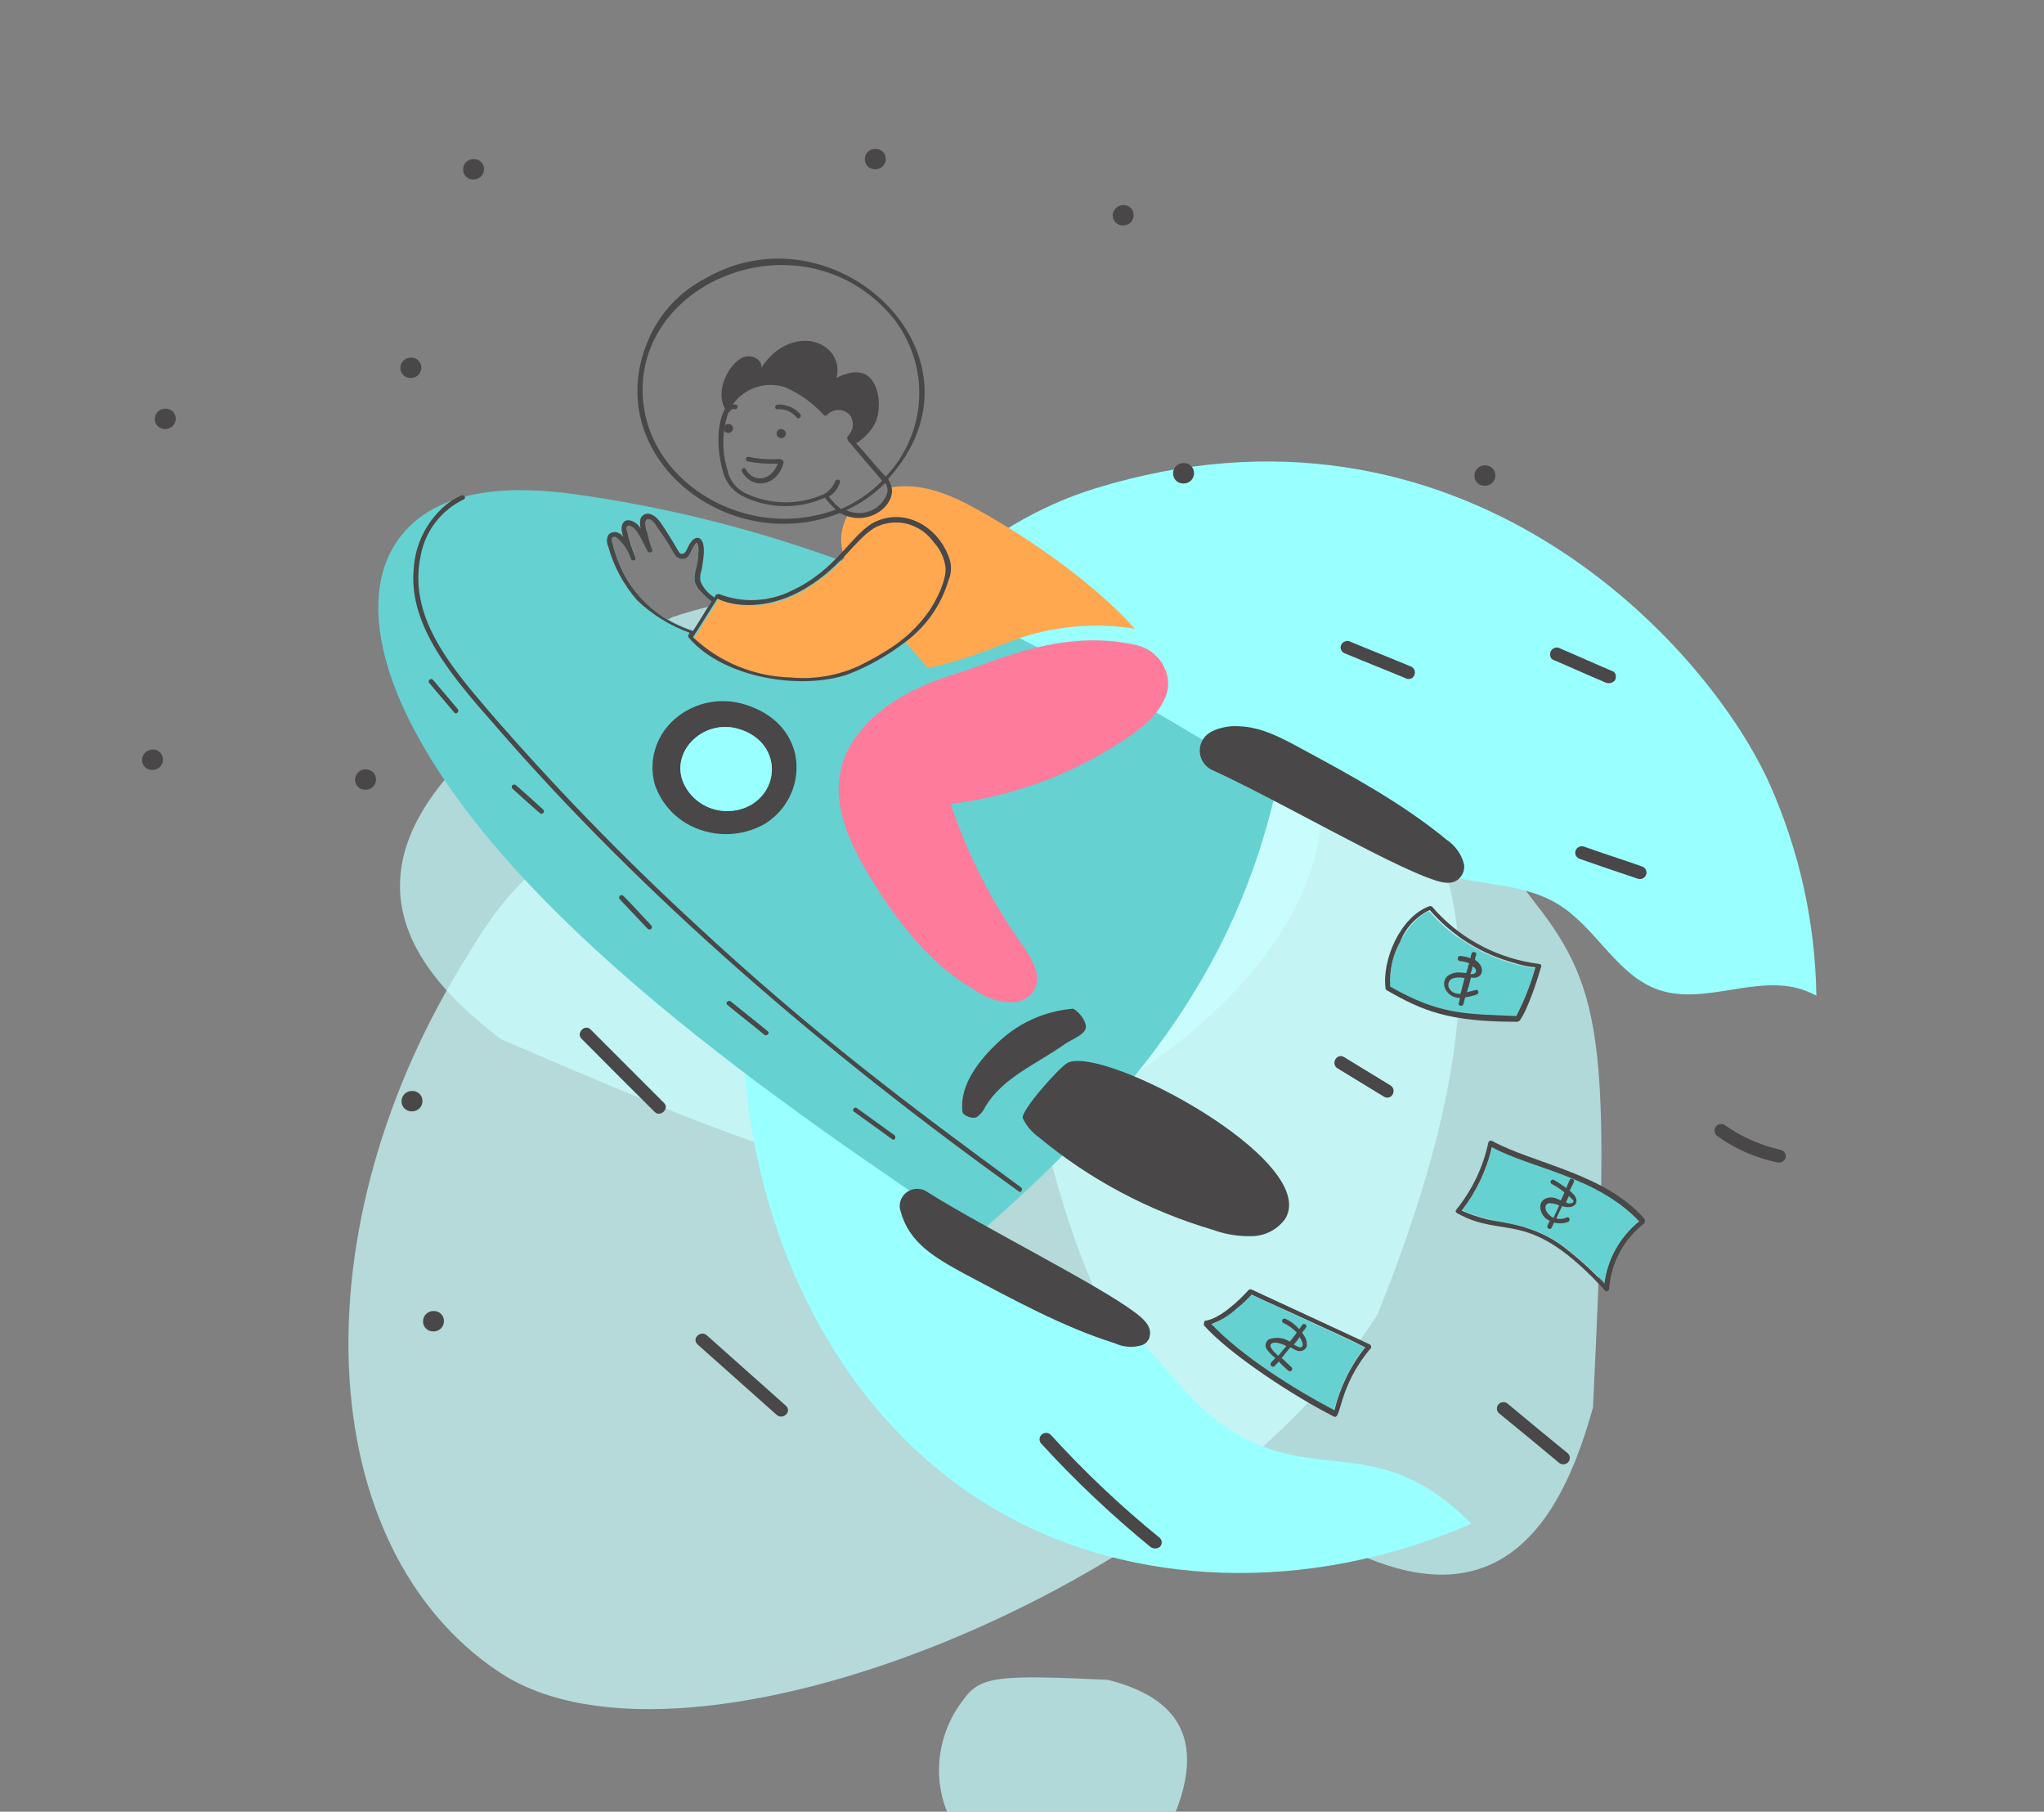
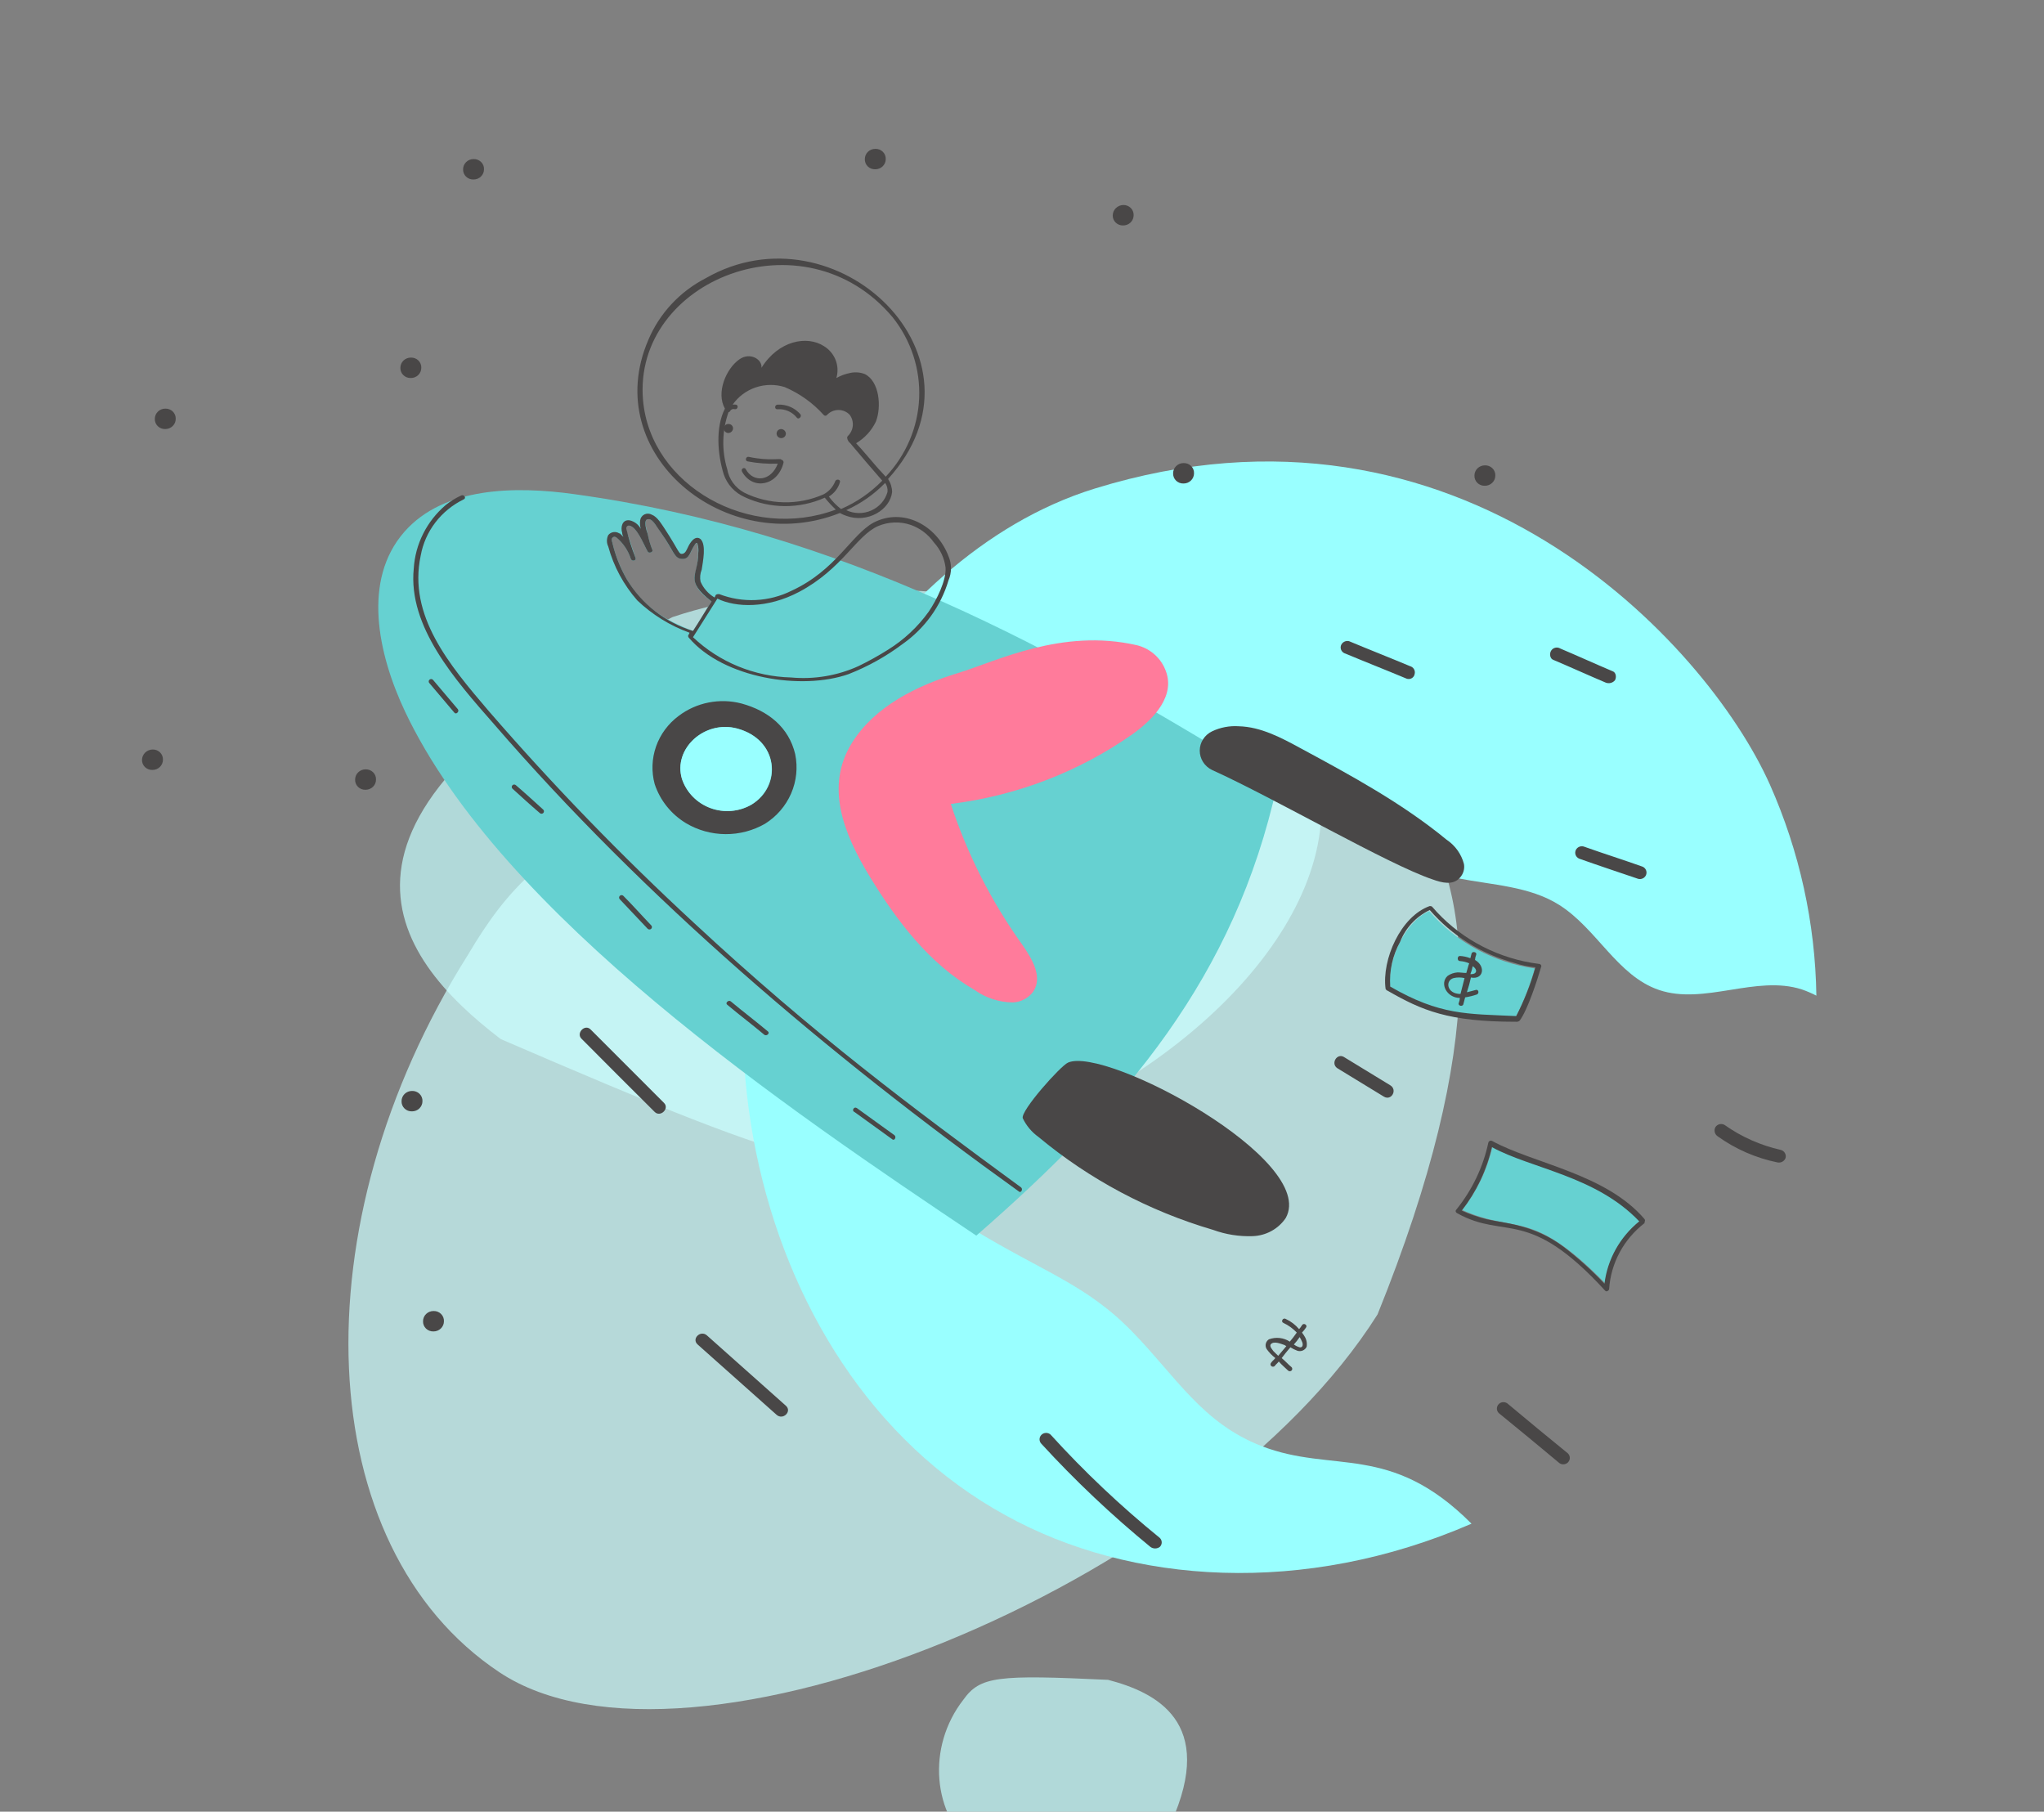
<svg xmlns="http://www.w3.org/2000/svg" width="501" height="444" viewBox="0 0 501 444" fill="none">
  <rect x="0" y="0" width="501" height="444" fill="#808080" stroke="none" />
  <g clip-path="url(#clip0_146_1943)">
-     <path d="M376.2 221.196C341.48 174.848 291.568 155.11 264.719 177.11C237.869 199.11 249.532 297.998 284.252 344.347C359.099 417.48 381.125 378.649 390.45 344.952C394.671 257.628 393.605 243.252 376.2 221.196Z" fill="#C6FFFF" fill-opacity="0.7" />
    <path d="M236.116 416.584C227.134 428.133 228.462 444.669 239.081 453.518C249.7 462.368 278.019 458.371 287.001 446.822C298.23 421.964 283.207 414.734 271.607 411.697C244.47 410.424 240.261 410.797 236.116 416.584Z" fill="#C6FFFF" fill-opacity="0.7" />
    <path d="M239.32 281.808C294.475 263.305 331.704 221.151 322.473 187.656C313.243 154.16 219.98 132.738 164.825 151.242C69.948 200.015 96.162 234.386 122.74 254.662C199.416 287.746 212.728 291.475 239.32 281.808Z" fill="#C6FFFF" fill-opacity="0.7" />
    <path d="M114.701 234.006C72.805 300.399 76.251 379.119 122.395 409.832C168.54 440.546 295.752 388.529 337.647 322.136C391.595 188.562 325.52 170.779 274.111 169.405C152.978 194.486 134.102 201.144 114.701 234.006Z" fill="#CDFFFF" fill-opacity="0.7" />
    <path d="M203.585 173.543C218.882 150.006 240.867 128.227 268.331 119.738C357.835 92.087 418.313 157.558 433.824 192.308C441.073 208.642 444.942 226.216 445.207 244.017C444.061 243.425 442.872 242.914 441.65 242.49C430.418 238.875 417.743 246.38 406.645 242.627C396.4 239.152 391.419 227.616 382.17 221.778C374.912 217.191 365.805 216.912 357.267 215.237C339.622 211.901 332.364 203.284 311.589 192.858C300.489 235.809 275.161 275.287 238.305 301.141C255.801 311.845 266.337 314.766 277.723 326.579C288.253 337.423 294.798 348.821 309.17 354.381C326.727 361.24 340.706 353.383 360.682 373.426C319.733 391.202 277.189 388.407 246.418 371.339C181.151 335.56 163.04 235.923 203.585 173.543Z" fill="#99FFFF" />
    <path d="M99.138 130.312C108.813 119.34 126.175 119.053 140.973 121.137C206.147 130.172 257.659 158.113 313.013 192.455C302.623 239.439 276.157 270.715 239.301 302.825C192.627 271.549 122.9 224.289 99.279 174.385C92.591 160.198 88.749 142.128 99.138 130.312ZM150.08 132.953C150.836 136.11 152.033 139.15 153.637 141.988C155.885 145.875 159.12 149.13 163.029 151.441C165.234 152.646 167.516 153.714 169.859 154.638C171.425 152.275 172.848 149.772 174.412 147.409C172.136 145.742 169.859 143.795 170.287 140.868C171.041 138.439 171.283 135.886 170.997 133.363C170.87 132.804 170.565 133.223 170.287 133.5C169.222 135.061 169.109 136.975 167.297 136.975C165.185 136.975 164.921 134.624 162.033 130.582C161.609 129.855 161.133 129.159 160.61 128.497C160.178 127.94 159.616 127.123 158.761 127.246C157.625 127.408 158.618 130.164 158.761 130.86C158.991 132.194 159.373 133.499 159.899 134.751C160.169 135.314 159.035 135.724 158.761 135.173C157.784 133.504 156.666 130.32 155.061 129.195C154.49 128.773 153.495 128.501 153.495 129.474C153.55 130.197 153.743 130.905 154.065 131.559C154.633 133.367 155.203 135.034 155.771 136.703C156.056 137.397 154.907 137.676 154.633 136.979C153.981 134.928 152.748 133.099 151.076 131.704C150.79 131.565 150.507 131.426 150.212 131.704C149.795 131.981 149.948 132.533 150.08 132.953ZM340.76 241.933C339.957 235.141 344.575 225.736 350.294 223.306C356.895 230.903 366.101 235.894 376.193 237.346C375.027 241.47 373.455 245.474 371.497 249.301C361.492 248.324 354.487 249.852 340.76 241.933ZM358.405 296.561C361.997 291.956 364.521 286.645 365.803 280.993C377.744 286.825 391.89 288.65 401.949 299.202C397.221 303.058 394.169 308.523 393.41 314.493C375.188 295.883 371.646 302.532 358.405 296.561Z" fill="#66D1D1" />
    <path d="M297.074 179.242C299.105 178.271 301.363 177.839 303.619 177.991C309.019 178.13 314.006 180.77 318.845 183.412C331.226 190.084 343.748 196.895 354.563 205.793C356.684 207.209 358.202 209.334 358.831 211.768C358.931 212.361 358.893 212.969 358.721 213.546C358.548 214.124 358.246 214.656 357.835 215.104C356.129 217.052 353.424 216.355 351.139 215.526C340.324 211.912 312.434 195.648 297.066 188.697C296.164 188.26 295.405 187.586 294.875 186.75C294.345 185.914 294.065 184.95 294.066 183.967C294.067 182.984 294.349 182.021 294.88 181.186C295.412 180.351 296.172 179.678 297.074 179.242ZM261.784 260.42C271.046 256.365 323.089 284.282 315.147 298.508C314.257 299.829 313.056 300.922 311.644 301.696C310.233 302.47 308.652 302.902 307.034 302.956C303.738 303.072 300.45 302.552 297.359 301.426C281.62 296.81 267.034 289.05 254.527 278.638C252.872 277.448 251.55 275.871 250.684 274.051C250.116 272.236 259.924 261.235 261.784 260.42Z" fill="#494747" />
-     <path d="M306.608 317.272C306.824 317.38 329.483 327.75 334.498 330.2C330.873 334.751 328.3 340.015 326.957 345.631C317.84 340.881 304.431 332.443 296.789 324.64C300.348 323.412 303.727 320.087 306.608 317.272Z" fill="#66D1D1" />
    <path d="M234.89 164.924C224.662 168.041 214.398 173.126 208.849 182.015C202.153 192.719 206.715 204.257 213.26 214.958C219.805 225.66 227.775 236.227 238.875 242.621C241.601 244.575 244.886 245.645 248.267 245.68C249.247 245.634 250.203 245.373 251.065 244.915C251.928 244.458 252.673 243.816 253.246 243.038C255.665 239.424 252.963 234.976 250.544 231.501C242.976 220.931 237.079 209.31 233.048 197.028C249.12 195.047 264.431 189.172 277.587 179.937C282.844 176.185 288.391 170.345 285.548 163.947C284.939 162.506 283.99 161.227 282.778 160.212C281.567 159.197 280.127 158.477 278.576 158.109C260.218 153.944 244.299 162.059 234.89 164.924Z" fill="#FF7B9B" />
-     <path d="M227.479 292.252C241.357 300.972 269.316 314.909 278.28 321.72C280.129 323.111 282.263 324.919 281.837 327.282C281.774 327.802 281.568 328.295 281.243 328.711C280.917 329.127 280.483 329.449 279.986 329.645C277.78 330.338 275.387 330.187 273.29 329.223C260.484 325.191 248.388 318.519 236.294 312.132C229.166 308.22 222.871 304.635 220.783 296.98C220.464 296.123 220.441 295.187 220.715 294.315C220.99 293.444 221.548 292.683 222.305 292.149C223.061 291.614 223.976 291.335 224.909 291.354C225.843 291.372 226.745 291.688 227.479 292.252ZM235.885 272.376C236.004 273.49 238.447 274.321 239.443 273.764C240.378 273.081 241.113 272.171 241.577 271.124C245.845 264.035 254.241 260.699 261.071 255.833C262.494 254.861 265.484 253.749 266.052 252.219C266.62 250.689 264.629 248.049 263.065 247.214C256.291 247.763 249.914 250.56 244.992 255.139C240.007 259.726 235.183 265.86 235.885 272.376Z" fill="#494747" />
-     <path d="M176.12 146.856C177.232 147.301 178.373 147.673 179.535 147.968C185.247 149.001 191.149 148.016 196.185 145.187C200.213 142.919 203.86 140.06 207 136.709C206.323 134.965 206.058 133.095 206.223 131.237C206.389 129.379 206.982 127.581 207.957 125.978C213.514 127.91 219.029 123.104 217.873 119.553C225.383 118.055 232.689 121.007 239.585 124.893C252.677 132.122 268.329 143.102 278.148 154.085C268.907 152.617 259.441 153.332 250.541 156.17C242.858 158.949 235.315 162.289 227.347 163.675C225.355 161.312 223.364 159.088 221.37 156.725C217.937 159.385 214.215 161.669 210.272 163.536C200.591 168.479 180.464 167.285 170.001 156.587C170.433 155.946 168.582 158.748 176.12 146.856Z" fill="#FFA850" />
    <path d="M149.084 131.145C149.396 130.753 149.849 130.491 150.351 130.413C150.853 130.334 151.367 130.445 151.788 130.723H151.931C153.406 132.164 152.499 131.447 152.499 130.584C152.067 129.193 152.499 127.248 154.348 127.526C154.928 127.658 155.471 127.914 155.938 128.274C156.406 128.634 156.786 129.091 157.052 129.611C156.863 128.932 156.815 128.224 156.91 127.526C156.946 127.22 157.061 126.927 157.242 126.675C157.423 126.422 157.666 126.218 157.949 126.08C158.231 125.942 158.544 125.875 158.86 125.885C159.175 125.894 159.484 125.981 159.757 126.136C161.18 126.691 162.176 128.499 163.029 129.75C166.561 135.169 166.347 135.912 167.297 135.726C168.01 135.589 168.295 134.753 168.578 134.198C169.01 133.226 170.287 131.002 171.71 132.114C173.162 133.531 172.293 137.57 171.993 139.619C171.612 140.545 171.514 141.559 171.71 142.539C172.4 144.155 173.595 145.517 175.125 146.43C175.481 146.082 175.125 145.596 176.263 145.596C179.118 146.702 182.182 147.2 185.249 147.056C188.317 146.913 191.318 146.131 194.051 144.763C204.957 139.716 208.672 131.035 214.115 128.081C221.405 124.311 229.572 128.733 232.475 136.283C232.884 137.229 233.095 138.245 233.095 139.272C233.095 140.298 232.884 141.315 232.475 142.261C230.617 148.53 226.663 154.011 221.243 157.828C217.194 160.871 212.737 163.355 207.996 165.213C196.518 169.25 177.324 166.236 168.863 156.317C168.768 156.23 168.703 156.116 168.678 155.991C168.652 155.867 168.667 155.737 168.721 155.621C168.87 155.468 168.97 155.275 169.006 155.066C164.215 153.331 159.852 150.632 156.199 147.143C152.843 143.318 150.411 138.804 149.084 133.937C148.873 133.5 148.763 133.024 148.763 132.541C148.763 132.058 148.873 131.581 149.084 131.145ZM193.908 166.036C199.566 166.556 205.263 165.596 210.415 163.255C212.911 162.048 215.334 160.703 217.673 159.225C221.586 156.789 224.97 153.624 227.632 149.911C229.546 147.107 232.006 142.21 231.76 139.07C231.472 136.795 230.479 134.659 228.913 132.951C227.525 130.968 225.534 129.46 223.222 128.643C220.624 127.756 217.78 127.855 215.253 128.919C209.899 131.24 206.473 139.437 195.9 145.044C188.124 149.173 180.378 148.932 175.836 146.713C175.818 146.746 169.9 156.125 169.859 156.165C176.321 162.29 184.907 165.814 193.908 166.036ZM150.08 132.953C150.815 136.116 152.013 139.159 153.637 141.988C157.266 148.012 163.042 152.516 169.859 154.638C171.425 152.275 172.848 149.772 174.412 147.409C167.634 142.113 171.14 141.189 171.14 135.593C171.235 134.849 171.186 134.095 170.997 133.369C170.855 132.812 170.565 133.09 170.287 133.506C169.062 135.302 169.066 136.981 167.297 136.981C165.193 136.981 165.219 135.034 162.033 130.588C161.601 129.894 161.037 129.198 160.61 128.503C160.178 127.946 159.614 127.113 158.761 127.252C157.622 127.391 158.476 130.17 158.761 130.867C159.006 132.197 159.388 133.501 159.899 134.757C160.182 135.314 159.035 135.73 158.761 135.179C157.957 133.806 156.573 130.257 155.061 129.202C154.49 128.78 153.637 128.508 153.495 129.48C154.076 131.939 154.836 134.354 155.767 136.707C156.052 137.401 154.903 137.68 154.629 136.983C153.977 134.932 152.744 133.103 151.071 131.708C150.786 131.569 150.503 131.43 150.207 131.708C149.795 131.981 149.948 132.533 150.08 132.953ZM101.413 139.347C101.595 136.374 102.381 133.467 103.725 130.794C105.069 128.121 106.944 125.737 109.241 123.779C110.411 122.833 111.702 122.038 113.081 121.416C113.794 121.137 114.362 122.11 113.651 122.389C110.917 123.718 108.54 125.656 106.711 128.046C104.882 130.436 103.653 133.212 103.121 136.15C99.974 150.905 110.09 162.89 119.771 174.238C135.561 192.467 152.378 209.823 170.144 226.226C199.304 253.335 223.306 271.255 250.258 291.003C250.826 291.425 250.258 292.533 249.688 291.976C202.687 258.264 157.927 220.094 121.051 177.434C111.563 166.62 99.989 153.608 101.413 139.347ZM209.983 271.54C213.113 273.764 216.102 275.988 219.232 278.212C219.802 278.634 219.232 279.742 218.664 279.187C215.532 276.961 212.545 274.737 209.415 272.513C208.706 272.237 209.277 271.135 209.983 271.54ZM179.108 245.408C182.097 247.91 185.227 250.274 188.217 252.776C188.785 253.198 187.932 254.027 187.353 253.609C184.365 251.107 181.233 248.744 178.246 246.241C177.687 245.826 178.54 244.99 179.108 245.408ZM152.784 219.554C155.097 221.875 157.337 224.407 159.614 226.781C159.729 226.893 159.793 227.045 159.793 227.203C159.793 227.361 159.729 227.513 159.614 227.625C159.499 227.737 159.344 227.8 159.182 227.8C159.02 227.8 158.865 227.737 158.75 227.625C156.473 225.262 154.195 222.759 151.918 220.396C151.861 220.34 151.816 220.274 151.786 220.202C151.755 220.13 151.74 220.052 151.74 219.973C151.74 219.895 151.756 219.818 151.787 219.745C151.818 219.673 151.863 219.607 151.92 219.552C151.977 219.497 152.044 219.453 152.119 219.423C152.193 219.393 152.272 219.378 152.353 219.378C152.433 219.378 152.512 219.394 152.586 219.424C152.66 219.454 152.727 219.498 152.784 219.554ZM126.458 192.447C128.735 194.392 131.011 196.479 133.154 198.424C133.21 198.479 133.254 198.544 133.285 198.616C133.315 198.687 133.331 198.764 133.331 198.841C133.331 198.919 133.315 198.995 133.285 199.067C133.254 199.138 133.21 199.203 133.154 199.258C133.098 199.313 133.031 199.356 132.958 199.386C132.885 199.415 132.807 199.431 132.727 199.431C132.648 199.431 132.57 199.415 132.497 199.386C132.423 199.356 132.357 199.313 132.301 199.258C130.024 197.313 127.747 195.228 125.605 193.28C125.492 193.17 125.428 193.02 125.428 192.864C125.428 192.707 125.492 192.557 125.605 192.447C125.718 192.336 125.871 192.274 126.031 192.274C126.191 192.274 126.345 192.336 126.458 192.447ZM106.111 166.593C108.102 168.956 110.236 171.457 112.228 173.82C112.66 174.377 111.796 175.21 111.375 174.664C109.383 172.301 107.249 169.798 105.255 167.435C105.199 167.38 105.154 167.315 105.123 167.243C105.092 167.171 105.076 167.094 105.076 167.016C105.076 166.938 105.091 166.861 105.121 166.789C105.152 166.717 105.196 166.651 105.252 166.596C105.308 166.541 105.375 166.497 105.449 166.467C105.522 166.437 105.601 166.421 105.681 166.421C105.761 166.421 105.84 166.436 105.913 166.465C105.987 166.495 106.054 166.538 106.111 166.593ZM116.071 38.987C116.411 38.973 116.75 39.029 117.067 39.15C117.384 39.271 117.672 39.455 117.912 39.69C118.153 39.925 118.341 40.206 118.465 40.516C118.589 40.825 118.646 41.157 118.632 41.489C118.634 41.818 118.568 42.144 118.44 42.448C118.312 42.753 118.123 43.029 117.885 43.262C117.647 43.494 117.364 43.679 117.053 43.804C116.741 43.929 116.407 43.993 116.071 43.992C115.73 44.005 115.391 43.949 115.074 43.828C114.757 43.707 114.469 43.523 114.229 43.288C113.988 43.053 113.8 42.772 113.676 42.462C113.552 42.153 113.495 41.821 113.509 41.489C113.507 41.16 113.573 40.834 113.701 40.53C113.829 40.225 114.018 39.949 114.256 39.716C114.494 39.484 114.777 39.3 115.089 39.174C115.4 39.049 115.734 38.985 116.071 38.987ZM190.351 106.264C190.349 106.117 190.377 105.972 190.433 105.836C190.49 105.7 190.574 105.577 190.68 105.473C190.786 105.37 190.912 105.288 191.051 105.233C191.19 105.177 191.339 105.15 191.489 105.152C191.784 105.172 192.062 105.296 192.271 105.5C192.48 105.704 192.607 105.976 192.627 106.264C192.627 106.559 192.507 106.842 192.294 107.05C192.081 107.259 191.791 107.376 191.489 107.376C191.187 107.376 190.898 107.259 190.684 107.05C190.471 106.842 190.351 106.559 190.351 106.264ZM178.54 103.901C178.69 103.899 178.839 103.926 178.978 103.981C179.117 104.036 179.243 104.118 179.349 104.222C179.455 104.326 179.539 104.449 179.596 104.585C179.652 104.721 179.68 104.866 179.678 105.013C179.658 105.301 179.532 105.573 179.322 105.777C179.113 105.981 178.835 106.105 178.54 106.125C178.238 106.125 177.948 106.007 177.735 105.799C177.522 105.59 177.402 105.308 177.402 105.013C177.402 104.718 177.522 104.435 177.735 104.226C177.948 104.018 178.238 103.901 178.54 103.901ZM190.636 99.17C191.685 99.117 192.733 99.302 193.696 99.713C194.659 100.123 195.511 100.746 196.185 101.533C196.617 102.09 195.753 102.924 195.321 102.377C194.773 101.68 194.059 101.125 193.24 100.761C192.421 100.397 191.523 100.236 190.625 100.291C189.781 100.436 189.781 99.17 190.636 99.17Z" fill="#494747" />
    <path d="M158.901 83.328C161.632 76.82 166.619 71.457 172.988 68.178C204.868 49.899 244.735 87.643 217.67 117.386C218.297 118.341 218.643 119.447 218.668 120.582C218.169 124.965 212.633 128.328 207.436 126.421C206.889 126.247 206.364 126.013 205.87 125.724C178.015 136.796 146.831 111.374 158.901 83.328ZM217.53 120.582C217.622 119.798 217.42 119.007 216.96 118.358C214.242 121.152 211.007 123.416 207.425 125.03C208.376 125.482 209.417 125.724 210.475 125.74C211.532 125.755 212.58 125.543 213.544 125.118C214.508 124.694 215.365 124.068 216.054 123.284C216.743 122.5 217.247 121.578 217.53 120.582ZM206.144 124.752C209.946 123.105 213.379 120.743 216.247 117.801C214.988 116.369 209.832 110.372 208.989 109.323C208.693 108.923 208.359 108.55 207.993 108.209C207.561 107.515 207.561 107.099 207.851 106.821C208.531 106.15 208.948 105.267 209.027 104.326C209.106 103.385 208.843 102.447 208.283 101.677C207.931 101.299 207.503 100.998 207.025 100.792C206.547 100.585 206.031 100.479 205.508 100.479C204.986 100.479 204.469 100.585 203.992 100.792C203.514 100.998 203.085 101.299 202.734 101.677C202.684 101.743 202.619 101.798 202.544 101.835C202.469 101.873 202.386 101.892 202.302 101.892C202.218 101.892 202.134 101.873 202.059 101.835C201.984 101.798 201.919 101.743 201.87 101.677C199.242 98.75 195.987 96.424 192.336 94.866C190.019 94.142 187.526 94.171 185.228 94.947C182.929 95.722 180.95 97.204 179.585 99.17C179.853 99.136 180.123 99.136 180.391 99.17C181.104 99.309 180.823 100.423 180.108 100.284C179.897 100.214 179.669 100.217 179.461 100.294C179.253 100.371 179.079 100.517 178.97 100.706C178.939 100.791 178.884 100.866 178.811 100.922C178.739 100.978 178.651 101.012 178.559 101.02C176.972 105.545 176.866 110.439 178.257 115.025C178.467 116.214 178.946 117.343 179.66 118.329C180.374 119.314 181.304 120.132 182.382 120.722C185.392 122.216 188.706 123.029 192.081 123.103C195.456 123.176 198.804 122.506 201.878 121.144C203.187 120.444 204.196 119.31 204.723 117.947C205.008 117.253 206.147 117.525 205.862 118.225C205.435 119.672 204.471 120.911 203.159 121.701C204.004 122.848 205.009 123.875 206.144 124.752ZM204.864 124.891C203.889 123.986 202.986 123.01 202.161 121.973C199.078 123.358 195.72 124.064 192.326 124.04C188.932 124.016 185.585 123.262 182.523 121.834C181.324 121.3 180.251 120.531 179.369 119.575C178.488 118.618 177.818 117.494 177.401 116.274C175.872 111.368 175.339 104.734 177.684 100.149C175.466 96.246 177.969 90.338 181.242 88.055C183.86 86.229 186.884 88.084 186.642 90.141C190.819 83.459 197.803 82.123 202.01 84.866C203.303 85.674 204.292 86.869 204.831 88.272C205.37 89.676 205.428 91.212 204.998 92.65C206.058 92.053 207.212 91.631 208.412 91.399C209.6 91.138 210.84 91.235 211.97 91.677C215.528 93.416 216.132 99.695 214.674 103.354C213.629 105.54 211.946 107.375 209.836 108.629C211.544 110.437 213.108 112.383 214.817 114.326C215.528 115.17 216.381 115.995 217.094 116.829C222.074 111.573 224.98 104.76 225.293 97.605C225.605 90.45 223.304 83.419 218.8 77.768C197.139 51.906 155.065 68.535 157.611 98.062C159.439 119.097 183.823 132.763 204.864 124.891Z" fill="#494747" />
    <path d="M182.808 115.023C184.685 118.382 189.033 117.936 190.636 113.632C188.155 113.729 185.671 113.542 183.235 113.075C182.523 112.936 182.803 111.824 183.52 111.963C188.728 113.094 191.489 112.195 191.489 112.659C191.658 112.679 191.812 112.763 191.918 112.893C192.025 113.023 192.074 113.188 192.057 113.354C190.692 119.023 184.607 120.251 181.954 115.717C181.384 114.883 182.523 114.326 182.808 115.023ZM40.509 100.149C40.849 100.136 41.188 100.191 41.505 100.312C41.822 100.433 42.109 100.617 42.35 100.852C42.591 101.087 42.779 101.367 42.903 101.677C43.027 101.986 43.084 102.317 43.071 102.65C43.072 102.979 43.007 103.305 42.879 103.609C42.751 103.913 42.562 104.189 42.324 104.422C42.086 104.655 41.803 104.839 41.491 104.964C41.18 105.09 40.846 105.153 40.509 105.152C40.169 105.165 39.83 105.109 39.513 104.988C39.197 104.867 38.909 104.683 38.669 104.448C38.428 104.213 38.24 103.932 38.116 103.622C37.993 103.313 37.936 102.982 37.95 102.65C37.948 102.321 38.013 101.995 38.141 101.691C38.269 101.387 38.457 101.11 38.695 100.878C38.933 100.645 39.216 100.461 39.528 100.336C39.839 100.211 40.172 100.147 40.509 100.149ZM100.702 87.639C101.042 87.626 101.381 87.681 101.698 87.802C102.014 87.923 102.302 88.107 102.543 88.341C102.784 88.576 102.972 88.857 103.096 89.167C103.22 89.476 103.277 89.807 103.264 90.139C103.265 90.468 103.2 90.794 103.071 91.099C102.943 91.403 102.755 91.679 102.516 91.912C102.278 92.145 101.995 92.329 101.684 92.454C101.372 92.579 101.039 92.643 100.702 92.642C100.362 92.655 100.022 92.6 99.706 92.479C99.388 92.358 99.101 92.174 98.86 91.939C98.619 91.704 98.431 91.422 98.307 91.113C98.183 90.803 98.126 90.472 98.14 90.139C98.139 89.811 98.204 89.485 98.333 89.181C98.461 88.877 98.65 88.6 98.888 88.368C99.126 88.136 99.409 87.951 99.72 87.826C100.032 87.701 100.365 87.638 100.702 87.639ZM214.54 36.484C214.88 36.471 215.22 36.526 215.537 36.647C215.854 36.768 216.142 36.952 216.382 37.187C216.623 37.422 216.811 37.704 216.935 38.013C217.059 38.323 217.116 38.654 217.102 38.987C217.103 39.316 217.038 39.642 216.91 39.946C216.782 40.25 216.593 40.527 216.355 40.759C216.117 40.992 215.834 41.176 215.522 41.301C215.211 41.427 214.877 41.49 214.54 41.489C214.2 41.502 213.861 41.447 213.544 41.326C213.227 41.205 212.939 41.021 212.698 40.786C212.458 40.551 212.269 40.27 212.146 39.96C212.022 39.65 211.965 39.319 211.979 38.987C211.977 38.657 212.042 38.331 212.17 38.027C212.298 37.723 212.487 37.446 212.725 37.213C212.963 36.981 213.246 36.796 213.558 36.671C213.869 36.546 214.203 36.483 214.54 36.484ZM275.301 50.245C275.641 50.232 275.981 50.288 276.298 50.409C276.615 50.53 276.903 50.714 277.144 50.95C277.384 51.185 277.573 51.466 277.696 51.776C277.82 52.086 277.877 52.418 277.863 52.75C277.864 53.079 277.799 53.405 277.671 53.709C277.542 54.014 277.354 54.29 277.116 54.523C276.878 54.755 276.595 54.94 276.283 55.065C275.972 55.19 275.638 55.254 275.301 55.253C274.961 55.266 274.622 55.21 274.305 55.089C273.989 54.968 273.701 54.784 273.461 54.549C273.22 54.313 273.032 54.032 272.908 53.723C272.785 53.413 272.728 53.082 272.741 52.75C272.762 52.093 273.038 51.468 273.514 51.003C273.989 50.538 274.628 50.267 275.301 50.245ZM106.253 321.305C106.593 321.292 106.932 321.347 107.249 321.468C107.565 321.59 107.853 321.773 108.093 322.009C108.334 322.244 108.522 322.525 108.646 322.834C108.769 323.144 108.826 323.475 108.813 323.807C108.814 324.136 108.749 324.462 108.621 324.766C108.493 325.07 108.304 325.346 108.066 325.578C107.828 325.811 107.545 325.995 107.234 326.12C106.923 326.245 106.59 326.309 106.253 326.307C105.913 326.321 105.574 326.265 105.257 326.144C104.94 326.023 104.653 325.84 104.412 325.605C104.171 325.37 103.983 325.089 103.859 324.78C103.735 324.47 103.678 324.139 103.691 323.807C103.69 323.478 103.755 323.152 103.883 322.848C104.012 322.544 104.2 322.267 104.438 322.034C104.677 321.802 104.96 321.618 105.271 321.492C105.582 321.367 105.916 321.303 106.253 321.305ZM89.604 188.554C89.944 188.541 90.283 188.597 90.599 188.718C90.916 188.839 91.204 189.023 91.444 189.258C91.685 189.493 91.873 189.774 91.996 190.084C92.12 190.393 92.177 190.724 92.163 191.056C92.165 191.385 92.1 191.711 91.971 192.015C91.843 192.319 91.655 192.596 91.417 192.828C91.179 193.061 90.896 193.245 90.585 193.371C90.274 193.496 89.94 193.56 89.604 193.559C89.264 193.572 88.924 193.517 88.607 193.396C88.29 193.275 88.002 193.091 87.762 192.856C87.521 192.621 87.333 192.339 87.209 192.03C87.085 191.72 87.028 191.389 87.042 191.056C87.04 190.727 87.106 190.401 87.234 190.097C87.362 189.793 87.551 189.516 87.789 189.284C88.027 189.051 88.31 188.867 88.622 188.742C88.933 188.616 89.267 188.553 89.604 188.554ZM37.379 183.69C37.719 183.677 38.058 183.733 38.375 183.853C38.692 183.974 38.98 184.158 39.22 184.393C39.461 184.628 39.649 184.909 39.773 185.218C39.897 185.528 39.954 185.859 39.941 186.191C39.942 186.52 39.877 186.846 39.749 187.15C39.621 187.454 39.432 187.731 39.194 187.963C38.956 188.196 38.673 188.38 38.361 188.506C38.05 188.631 37.716 188.695 37.379 188.693C37.038 188.708 36.698 188.654 36.38 188.533C36.061 188.413 35.772 188.229 35.53 187.994C35.288 187.759 35.099 187.477 34.975 187.167C34.85 186.856 34.793 186.524 34.807 186.191C34.828 185.532 35.107 184.907 35.585 184.442C36.063 183.977 36.705 183.708 37.379 183.69ZM290.101 113.493C290.441 113.479 290.781 113.535 291.098 113.656C291.415 113.777 291.703 113.961 291.943 114.196C292.184 114.431 292.372 114.712 292.496 115.022C292.62 115.332 292.677 115.663 292.663 115.995C292.664 116.324 292.599 116.65 292.47 116.954C292.342 117.258 292.153 117.534 291.915 117.767C291.677 117.999 291.394 118.183 291.083 118.308C290.772 118.433 290.438 118.497 290.101 118.496C289.761 118.509 289.422 118.453 289.106 118.333C288.789 118.212 288.501 118.028 288.26 117.793C288.02 117.558 287.831 117.277 287.707 116.968C287.583 116.658 287.526 116.327 287.54 115.995C287.538 115.666 287.603 115.34 287.732 115.036C287.86 114.732 288.049 114.455 288.287 114.223C288.525 113.99 288.808 113.806 289.119 113.68C289.431 113.555 289.765 113.491 290.101 113.493ZM363.954 114.05C364.294 114.036 364.633 114.092 364.95 114.213C365.267 114.334 365.554 114.517 365.795 114.752C366.036 114.987 366.224 115.268 366.348 115.578C366.472 115.887 366.529 116.218 366.516 116.55C366.517 116.879 366.452 117.205 366.324 117.509C366.195 117.814 366.007 118.09 365.769 118.323C365.53 118.555 365.247 118.74 364.936 118.865C364.625 118.99 364.291 119.054 363.954 119.053C363.614 119.065 363.276 119.009 362.96 118.887C362.643 118.766 362.356 118.582 362.116 118.347C361.876 118.112 361.689 117.831 361.565 117.522C361.442 117.213 361.385 116.882 361.399 116.55C361.398 116.222 361.463 115.897 361.591 115.593C361.719 115.289 361.907 115.014 362.144 114.781C362.382 114.549 362.664 114.365 362.974 114.239C363.285 114.114 363.618 114.049 363.954 114.05ZM350.437 222.054C350.637 222.035 350.838 222.084 351.005 222.194C357.198 229.443 365.818 234.318 375.337 235.955C376.05 236.094 376.475 236.094 377.188 236.234C377.62 236.234 377.899 236.656 377.756 236.928C376.832 240.093 374.488 247.404 372.492 250.134C372.358 250.25 372.199 250.336 372.027 250.384C371.855 250.432 371.673 250.442 371.497 250.413C355.04 250.413 348.545 247.67 340.047 242.766C339.907 242.766 339.764 242.627 339.615 242.344C338.665 235.179 343.289 224.593 350.437 222.054ZM340.76 241.793C353.009 248.864 359.53 248.459 371.648 249.022C373.622 245.202 375.195 241.197 376.344 237.067C374.548 236.912 372.779 236.538 371.078 235.955C363.023 233.777 355.831 229.272 350.445 223.029C347.107 224.636 344.515 227.417 343.188 230.813C341.33 234.175 340.488 237.983 340.76 241.793Z" fill="#494747" />
    <path d="M357.267 238.318C357.977 238.318 358.69 238.457 359.401 238.457C359.686 237.613 359.833 236.788 360.111 236.094C359.392 235.779 358.621 235.59 357.835 235.537C357.124 235.537 357.124 234.288 357.835 234.288C358.713 234.339 359.578 234.526 360.397 234.843C360.539 234.421 360.539 234.149 360.682 233.731C360.824 233.037 362.105 233.309 361.82 234.01C361.657 234.409 361.561 234.832 361.535 235.261C364.252 236.852 363.593 240.167 360.539 239.569C360.274 240.791 359.941 241.997 359.543 243.184C360.254 243.045 361.109 242.762 361.677 242.627C362.388 242.35 362.673 243.471 361.963 243.739C361.036 244.052 360.084 244.285 359.116 244.435L358.684 246.102C358.541 246.798 357.26 246.524 357.545 245.823C357.706 245.424 357.802 245.003 357.828 244.574C354.623 244.574 352.757 241.004 354.841 239.152C355.557 238.664 356.396 238.376 357.267 238.318ZM360.682 238.74C361.978 238.74 362.254 237.632 360.967 236.793C360.505 239.042 360.133 238.736 360.682 238.736V238.74ZM357.977 243.604C358.262 242.355 358.69 240.964 358.973 239.713C358.085 239.504 357.159 239.504 356.271 239.713C354.176 240.293 354.575 243.6 357.977 243.6V243.604ZM356.982 296.423C360.853 291.62 363.531 286.005 364.807 280.02C364.829 279.933 364.871 279.852 364.928 279.782C364.985 279.712 365.058 279.655 365.14 279.615C365.222 279.574 365.312 279.552 365.404 279.549C365.495 279.547 365.587 279.563 365.671 279.598C375.808 285.169 393.576 287.616 403.095 298.782C403.167 298.885 403.205 299.006 403.205 299.129C403.205 299.253 403.167 299.374 403.095 299.477V299.755C400.573 301.699 398.497 304.139 397.001 306.917C395.506 309.694 394.625 312.748 394.414 315.88C394.414 316.302 393.704 316.724 393.419 316.302C374.532 295.681 369.132 303.912 357.275 297.398C356.696 297.118 356.696 296.7 356.982 296.423ZM364.239 298.787C368.507 299.787 375.998 300.019 383.448 305.735C386.957 308.443 390.24 311.418 393.267 314.633C393.993 308.652 397.052 303.175 401.806 299.341C391.155 288.158 375.305 286.43 365.663 281.132C364.379 286.784 361.854 292.095 358.262 296.7C360.189 297.562 362.188 298.256 364.239 298.776V298.787Z" fill="#494747" />
-     <path d="M378.752 293.782C379.196 293.573 379.683 293.464 380.176 293.464C380.669 293.464 381.155 293.573 381.599 293.782C381.884 293.921 382.31 294.06 382.595 294.204C382.88 293.509 383.165 292.954 383.459 292.258C382.509 291.438 381.457 290.738 380.329 290.173C379.618 289.751 380.329 288.783 380.899 289.201C381.895 289.756 382.891 290.452 383.887 291.146C384.172 290.452 384.457 289.895 384.74 289.201C385.023 288.507 386.163 289.061 385.738 289.756C385.453 290.452 385.025 291.146 384.74 291.842C387.861 294.128 386.252 296.685 382.891 295.594C382.459 296.567 381.895 297.542 381.467 298.654C382.329 298.844 383.231 298.746 384.029 298.375C384.74 298.096 385.025 299.208 384.314 299.487C383.218 299.878 382.025 299.926 380.899 299.626C380.757 300.048 380.467 300.47 380.329 300.877C380.044 301.572 378.906 301.017 379.333 300.32C379.465 299.924 379.657 299.55 379.901 299.208C377.776 298.514 376.435 294.95 378.752 293.782ZM384.872 294.893C385.014 294.893 385.442 294.894 385.584 294.615C385.867 294.336 385.442 293.921 385.152 293.782C385.01 293.503 384.72 293.36 384.582 293.085C384.314 293.581 384.077 294.092 383.871 294.615C383.986 294.759 384.145 294.864 384.325 294.914C384.505 294.964 384.696 294.957 384.872 294.893ZM379.18 297.117C379.593 297.686 380.127 298.16 380.746 298.508C381.178 297.535 381.742 296.423 382.169 295.448C381.505 295.119 380.777 294.93 380.033 294.893C378.752 294.754 378.463 296.005 379.18 297.117ZM295.508 323.674C299.081 323.123 303.666 318.774 306.038 316.167C306.181 315.89 306.608 316.029 306.751 316.029C309.453 317.278 333.788 328.54 335.779 329.512C336.036 329.637 336.064 329.825 336.064 330.356C336.064 330.375 336.061 330.393 336.054 330.41C336.047 330.427 336.036 330.442 336.023 330.455C336.01 330.468 335.994 330.479 335.977 330.486C335.959 330.492 335.94 330.496 335.922 330.496C327.906 340.003 328.83 348.091 326.958 347.175C316.94 342.126 301.146 331.707 295.083 324.796C295.087 324.362 295.087 323.674 295.508 323.674ZM327.098 345.631C328.443 340.016 331.016 334.752 334.641 330.2C327.945 326.807 307.451 317.684 306.751 317.272C305.672 318.489 304.482 319.607 303.193 320.61C301.403 322.316 299.27 323.641 296.929 324.501C304.23 332.281 317.443 340.6 327.098 345.631Z" fill="#494747" />
    <path d="M316.142 328.81C316.71 328.116 317.281 327.421 317.849 326.586C316.92 325.604 315.81 324.802 314.576 324.223C313.866 323.946 314.434 322.834 315.147 323.25C316.415 323.834 317.534 324.69 318.419 325.752C318.689 325.452 318.927 325.126 319.13 324.78C319.562 324.083 320.553 324.78 320.125 325.335C319.84 325.785 319.506 326.205 319.13 326.586C319.272 326.864 319.562 327.143 319.7 327.43C320.223 328.208 320.426 329.151 320.268 330.069C320.078 330.478 319.741 330.803 319.321 330.982C318.9 331.162 318.427 331.183 317.991 331.042C317.395 330.817 316.823 330.535 316.285 330.198C315.572 331.042 314.861 331.867 314.149 332.84C315.013 333.534 315.715 334.368 316.568 335.064C316.681 335.174 316.745 335.324 316.745 335.481C316.745 335.637 316.681 335.787 316.568 335.897C316.455 336.008 316.301 336.07 316.141 336.07C315.981 336.07 315.828 336.008 315.715 335.897C315.004 335.203 314.149 334.507 313.438 333.673C313.153 334.095 312.727 334.368 312.442 334.785C312.328 334.896 312.173 334.957 312.012 334.956C311.932 334.956 311.853 334.94 311.78 334.91C311.706 334.88 311.64 334.835 311.584 334.78C311.528 334.725 311.483 334.659 311.453 334.587C311.423 334.515 311.408 334.437 311.409 334.36C311.409 334.282 311.425 334.205 311.456 334.133C311.487 334.061 311.532 333.996 311.589 333.941C311.872 333.519 312.3 333.245 312.585 332.829C311.766 332.194 311.047 331.445 310.451 330.605C310.22 330.215 310.15 329.753 310.256 329.314C310.361 328.875 310.634 328.492 311.019 328.242C311.857 327.93 312.76 327.819 313.651 327.918C314.543 328.016 315.397 328.322 316.142 328.81ZM318.562 330.2C319.415 330.34 319.415 329.367 319.13 328.81C318.969 328.426 318.779 328.054 318.562 327.698C318.132 328.333 317.656 328.937 317.138 329.506C317.566 329.819 318.048 330.054 318.562 330.2ZM312.157 331.173L313.295 332.285C314.006 331.452 314.576 330.757 315.287 329.922C315.147 329.783 315.004 329.783 314.855 329.645C313.991 329.367 312.151 328.533 311.44 329.506C311.161 330.061 311.872 330.757 312.151 331.173H312.157ZM100.987 267.371C101.327 267.357 101.666 267.413 101.983 267.534C102.3 267.655 102.588 267.839 102.829 268.074C103.069 268.309 103.258 268.59 103.382 268.9C103.505 269.21 103.562 269.541 103.549 269.873C103.55 270.202 103.484 270.528 103.356 270.832C103.228 271.136 103.039 271.412 102.801 271.645C102.563 271.877 102.28 272.061 101.968 272.186C101.657 272.311 101.324 272.375 100.987 272.374C100.647 272.387 100.308 272.331 99.991 272.211C99.674 272.09 99.386 271.906 99.146 271.671C98.905 271.436 98.717 271.155 98.593 270.846C98.469 270.536 98.412 270.205 98.425 269.873C98.424 269.544 98.489 269.218 98.617 268.914C98.746 268.61 98.934 268.333 99.172 268.101C99.41 267.868 99.693 267.684 100.005 267.558C100.316 267.433 100.65 267.369 100.987 267.371ZM281.991 379.129C272.468 371.33 263.528 362.876 255.239 353.832C254.952 353.534 254.795 353.139 254.801 352.73C254.808 352.321 254.977 351.93 255.273 351.641C255.568 351.352 255.968 351.186 256.387 351.18C256.806 351.173 257.21 351.326 257.516 351.606C265.766 360.687 274.709 369.144 284.267 376.905C284.419 377.05 284.54 377.223 284.622 377.414C284.705 377.605 284.747 377.81 284.747 378.017C284.747 378.224 284.705 378.43 284.622 378.62C284.54 378.811 284.419 378.984 284.267 379.129C283.938 379.367 283.539 379.495 283.129 379.495C282.719 379.495 282.32 379.367 281.991 379.129ZM190.35 346.743C183.944 341.046 177.39 335.205 170.997 329.506C169.431 328.116 171.71 325.892 173.273 327.282C179.678 332.979 186.233 338.82 192.627 344.519C194.191 345.907 191.914 348.133 190.35 346.743ZM160.467 272.513C154.456 266.571 148.513 260.56 142.539 254.578C141.118 253.187 143.403 250.824 144.815 252.354L162.743 270.289C164.167 271.679 161.882 273.912 160.467 272.513ZM369.646 344.101C374.502 348.167 379.388 352.198 384.303 356.196C384.605 356.49 384.775 356.89 384.775 357.307C384.775 357.725 384.605 358.125 384.303 358.419C384.001 358.714 383.592 358.88 383.165 358.88C382.738 358.88 382.329 358.714 382.027 358.419C377.188 354.387 372.35 350.357 367.369 346.325C367.067 346.03 366.897 345.63 366.897 345.213C366.897 344.796 367.067 344.396 367.369 344.101C367.671 343.806 368.08 343.64 368.507 343.64C368.934 343.64 369.344 343.806 369.646 344.101ZM339.194 268.761C335.34 266.417 331.651 264.174 327.811 261.811C326.102 260.699 327.668 258.057 329.374 259.03C333.217 261.393 336.917 263.617 340.76 265.98C342.607 267.092 341.038 269.882 339.194 268.761ZM435.672 284.886C430.376 283.801 425.378 281.621 421.017 278.491C420.662 278.25 420.409 277.892 420.304 277.483C420.199 277.074 420.25 276.642 420.447 276.267C420.558 276.083 420.705 275.922 420.88 275.795C421.055 275.667 421.254 275.575 421.466 275.523C421.678 275.472 421.898 275.462 422.114 275.494C422.33 275.526 422.537 275.6 422.723 275.712C426.857 278.636 431.551 280.717 436.526 281.831C436.935 281.951 437.281 282.22 437.492 282.583C437.704 282.945 437.766 283.373 437.664 283.778C437.528 284.169 437.25 284.497 436.883 284.701C436.516 284.905 436.086 284.971 435.672 284.886ZM401.521 215.383C396.803 213.777 391.986 212.186 387.291 210.517C387.085 210.461 386.893 210.367 386.725 210.239C386.556 210.111 386.416 209.952 386.311 209.771C386.205 209.59 386.138 209.39 386.111 209.183C386.085 208.977 386.101 208.767 386.158 208.566C386.214 208.365 386.311 208.178 386.442 208.013C386.573 207.849 386.736 207.712 386.921 207.609C387.107 207.506 387.311 207.44 387.523 207.414C387.734 207.389 387.949 207.404 388.155 207.459C392.85 209.129 397.687 210.656 402.382 212.325C402.588 212.381 402.78 212.475 402.948 212.603C403.117 212.731 403.257 212.89 403.363 213.071C403.468 213.252 403.535 213.452 403.562 213.659C403.588 213.865 403.572 214.075 403.515 214.276C403.459 214.477 403.362 214.664 403.231 214.829C403.1 214.993 402.937 215.13 402.752 215.233C402.566 215.336 402.362 215.402 402.15 215.428C401.939 215.453 401.726 215.438 401.521 215.383ZM344.743 166.314C339.775 164.23 334.783 162.282 329.802 160.195C329.596 160.141 329.404 160.048 329.235 159.921C329.066 159.793 328.925 159.635 328.819 159.454C328.713 159.273 328.645 159.074 328.618 158.867C328.592 158.661 328.607 158.451 328.664 158.25C328.787 157.851 329.062 157.513 329.432 157.306C329.803 157.099 330.241 157.039 330.655 157.138C335.636 159.223 340.617 161.168 345.598 163.257C345.804 163.312 345.997 163.406 346.165 163.533C346.334 163.661 346.475 163.819 346.581 164C346.686 164.181 346.755 164.381 346.781 164.587C346.808 164.794 346.793 165.004 346.737 165.205C346.701 165.417 346.618 165.618 346.492 165.795C346.366 165.971 346.202 166.118 346.011 166.225C345.82 166.331 345.607 166.394 345.387 166.41C345.168 166.425 344.948 166.393 344.743 166.314ZM393.552 167.287C389.284 165.481 385.014 163.534 380.746 161.727C379.893 161.449 379.75 160.198 380.176 159.503C380.283 159.317 380.429 159.153 380.604 159.023C380.778 158.893 380.978 158.799 381.191 158.747C381.404 158.695 381.626 158.686 381.843 158.72C382.059 158.754 382.267 158.831 382.452 158.946C386.722 160.755 390.991 162.7 395.259 164.508C396.123 164.785 396.257 166.036 395.829 166.732C395.561 167.051 395.195 167.278 394.785 167.377C394.375 167.477 393.943 167.446 393.552 167.287ZM166.301 175.489C168.466 173.837 170.994 172.701 173.687 172.171C176.379 171.64 179.161 171.729 181.812 172.431C188.359 174.238 193.338 178.27 194.904 184.802C195.578 188.048 195.233 191.417 193.912 194.467C192.591 197.517 190.358 200.106 187.504 201.893C184.565 203.578 181.215 204.454 177.808 204.43C174.401 204.405 171.065 203.481 168.152 201.754C164.507 199.548 161.783 196.149 160.467 192.162C159.645 189.131 159.761 185.93 160.799 182.962C161.838 179.995 163.752 177.395 166.301 175.489ZM167.165 190.919C167.71 192.544 168.622 194.029 169.834 195.263C171.046 196.498 172.526 197.45 174.165 198.051C175.805 198.651 177.561 198.884 179.305 198.732C181.049 198.58 182.735 198.047 184.24 197.173C191.713 192.681 190.936 181.308 180.682 178.546C172.591 176.396 164.983 183.528 167.156 190.919H167.165Z" fill="#494747" />
    <path d="M180.674 178.546C190.936 181.312 191.627 192.55 184.231 197.173C182.727 198.047 181.04 198.58 179.296 198.732C177.552 198.884 175.796 198.651 174.157 198.051C172.518 197.45 171.037 196.498 169.826 195.263C168.614 194.029 167.702 192.544 167.156 190.919C164.886 183.433 172.766 176.44 180.674 178.546Z" fill="#99FFFF" />
  </g>
  <defs>
    <clipPath id="clip0_146_1943">
      <rect width="500" height="444" fill="white" transform="matrix(-1 0 0 1 500.003 0)" />
    </clipPath>
  </defs>
</svg>